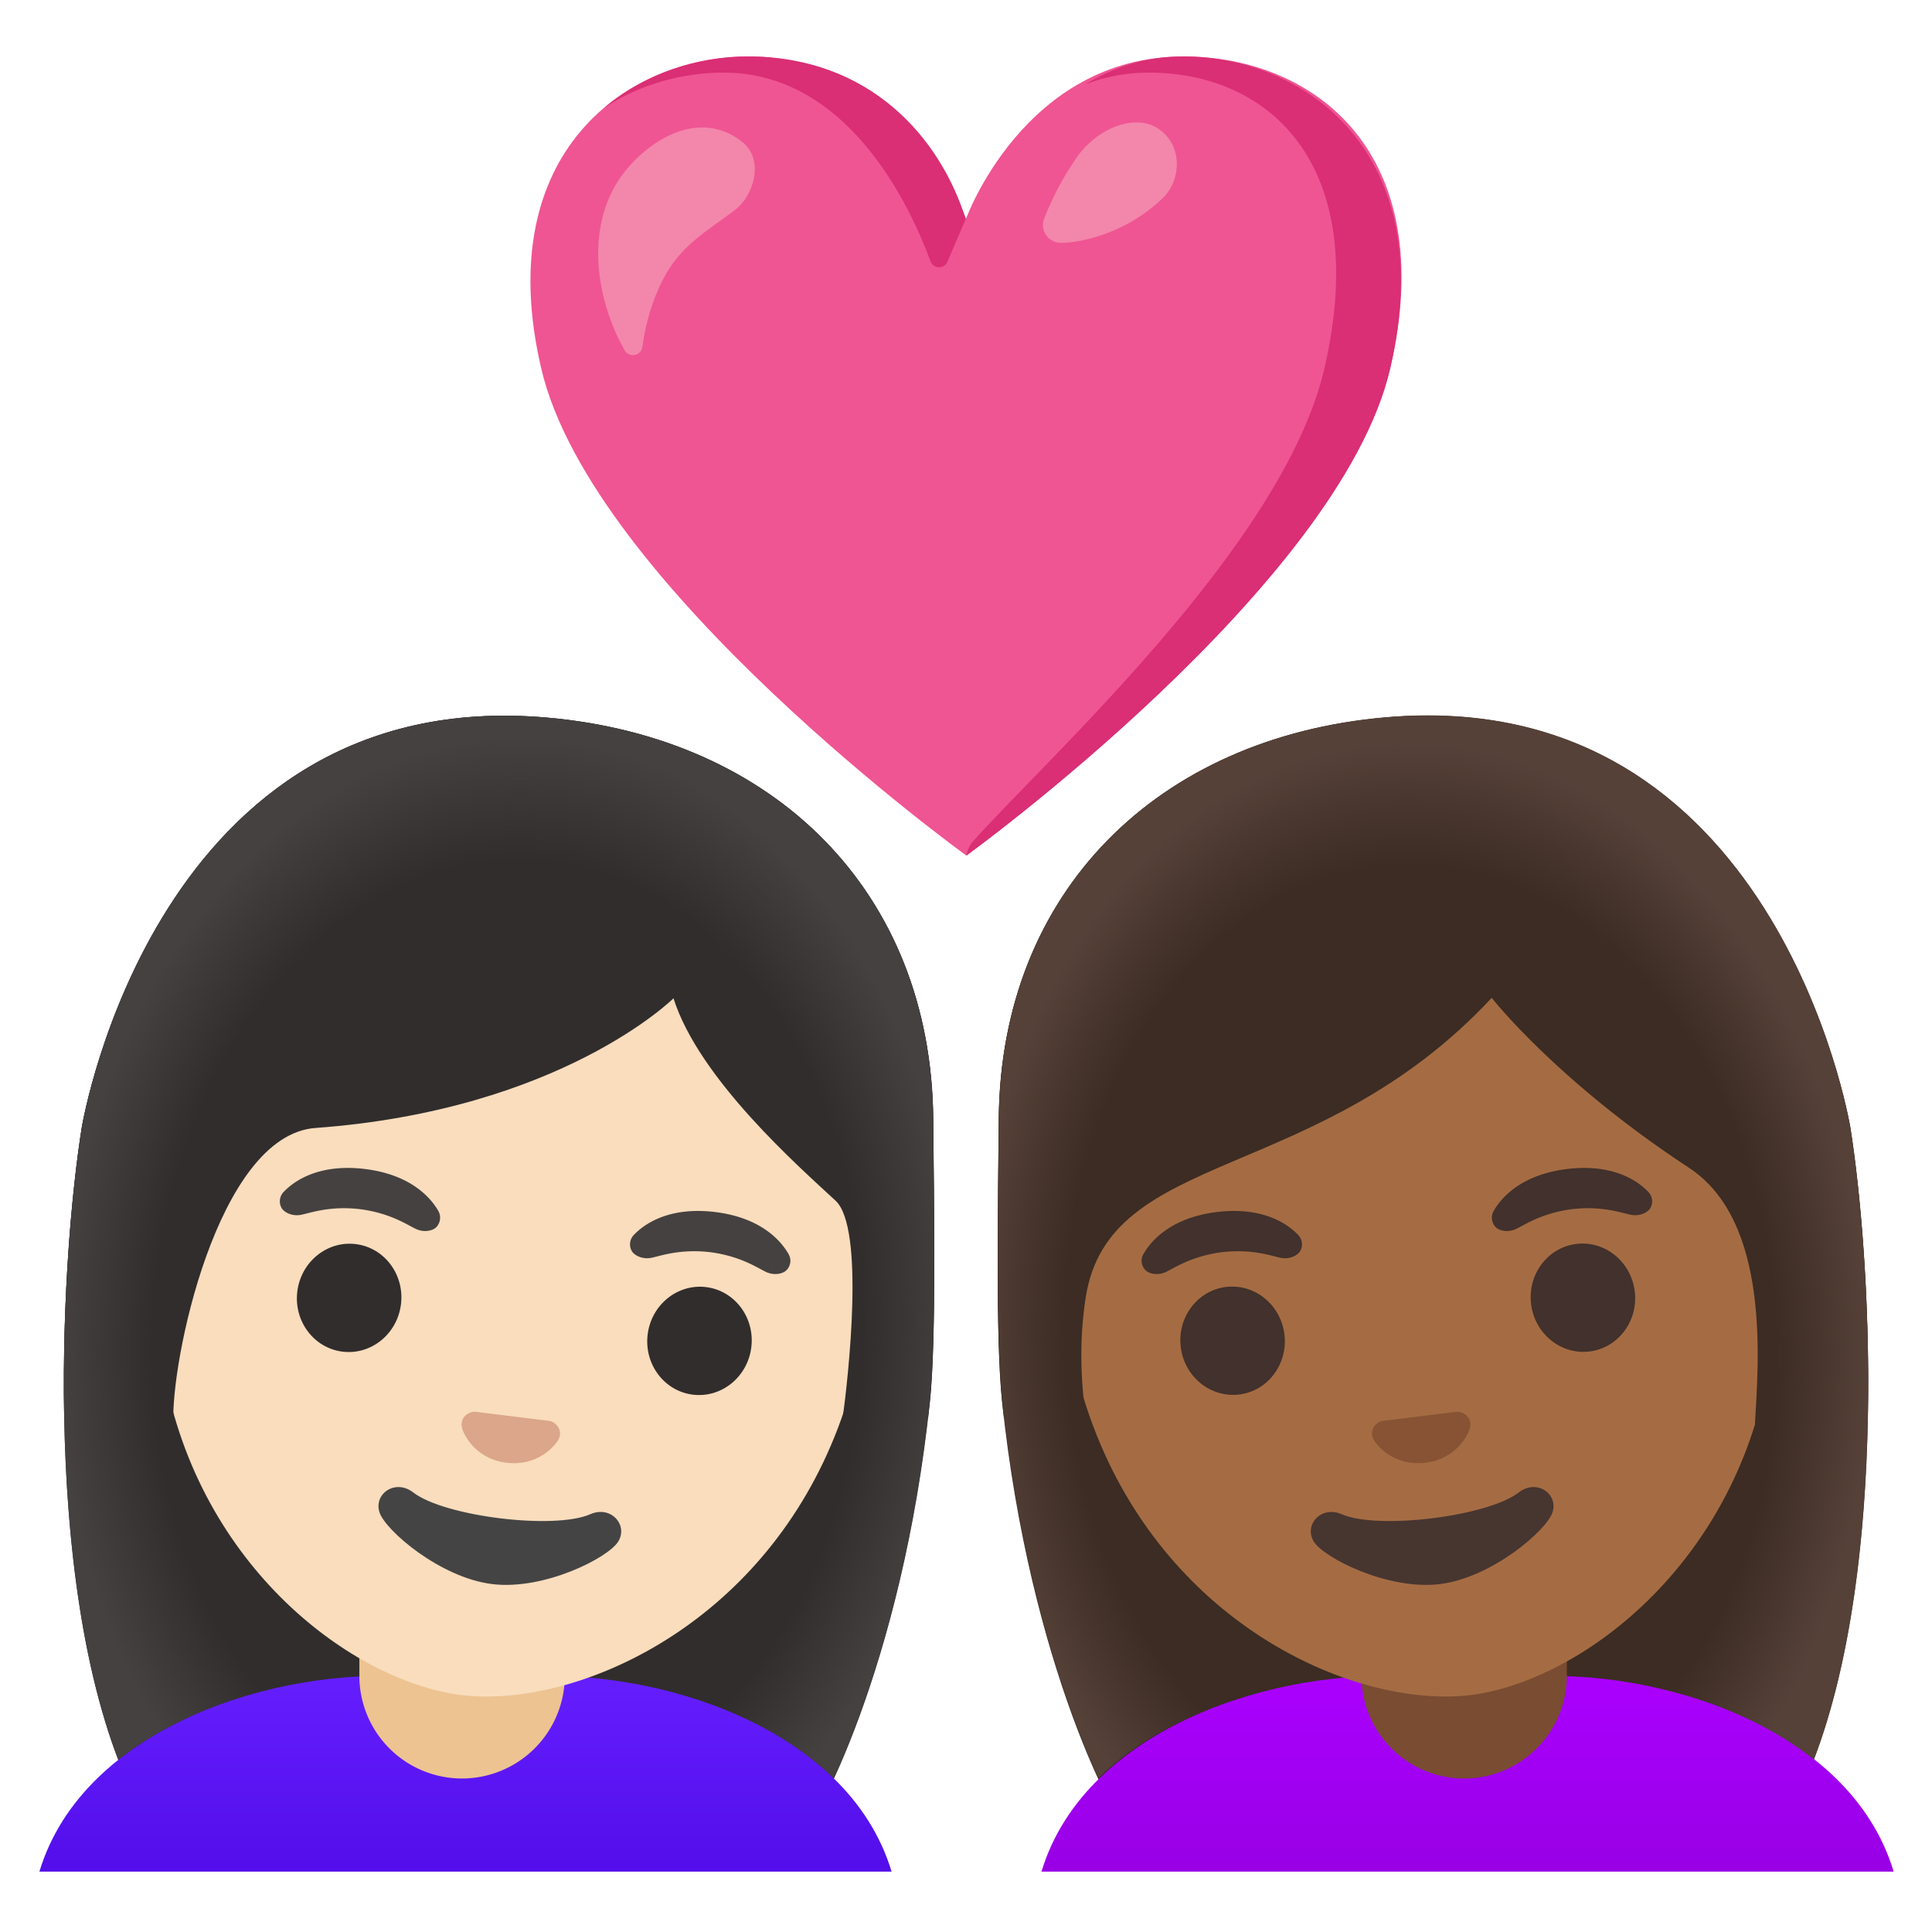
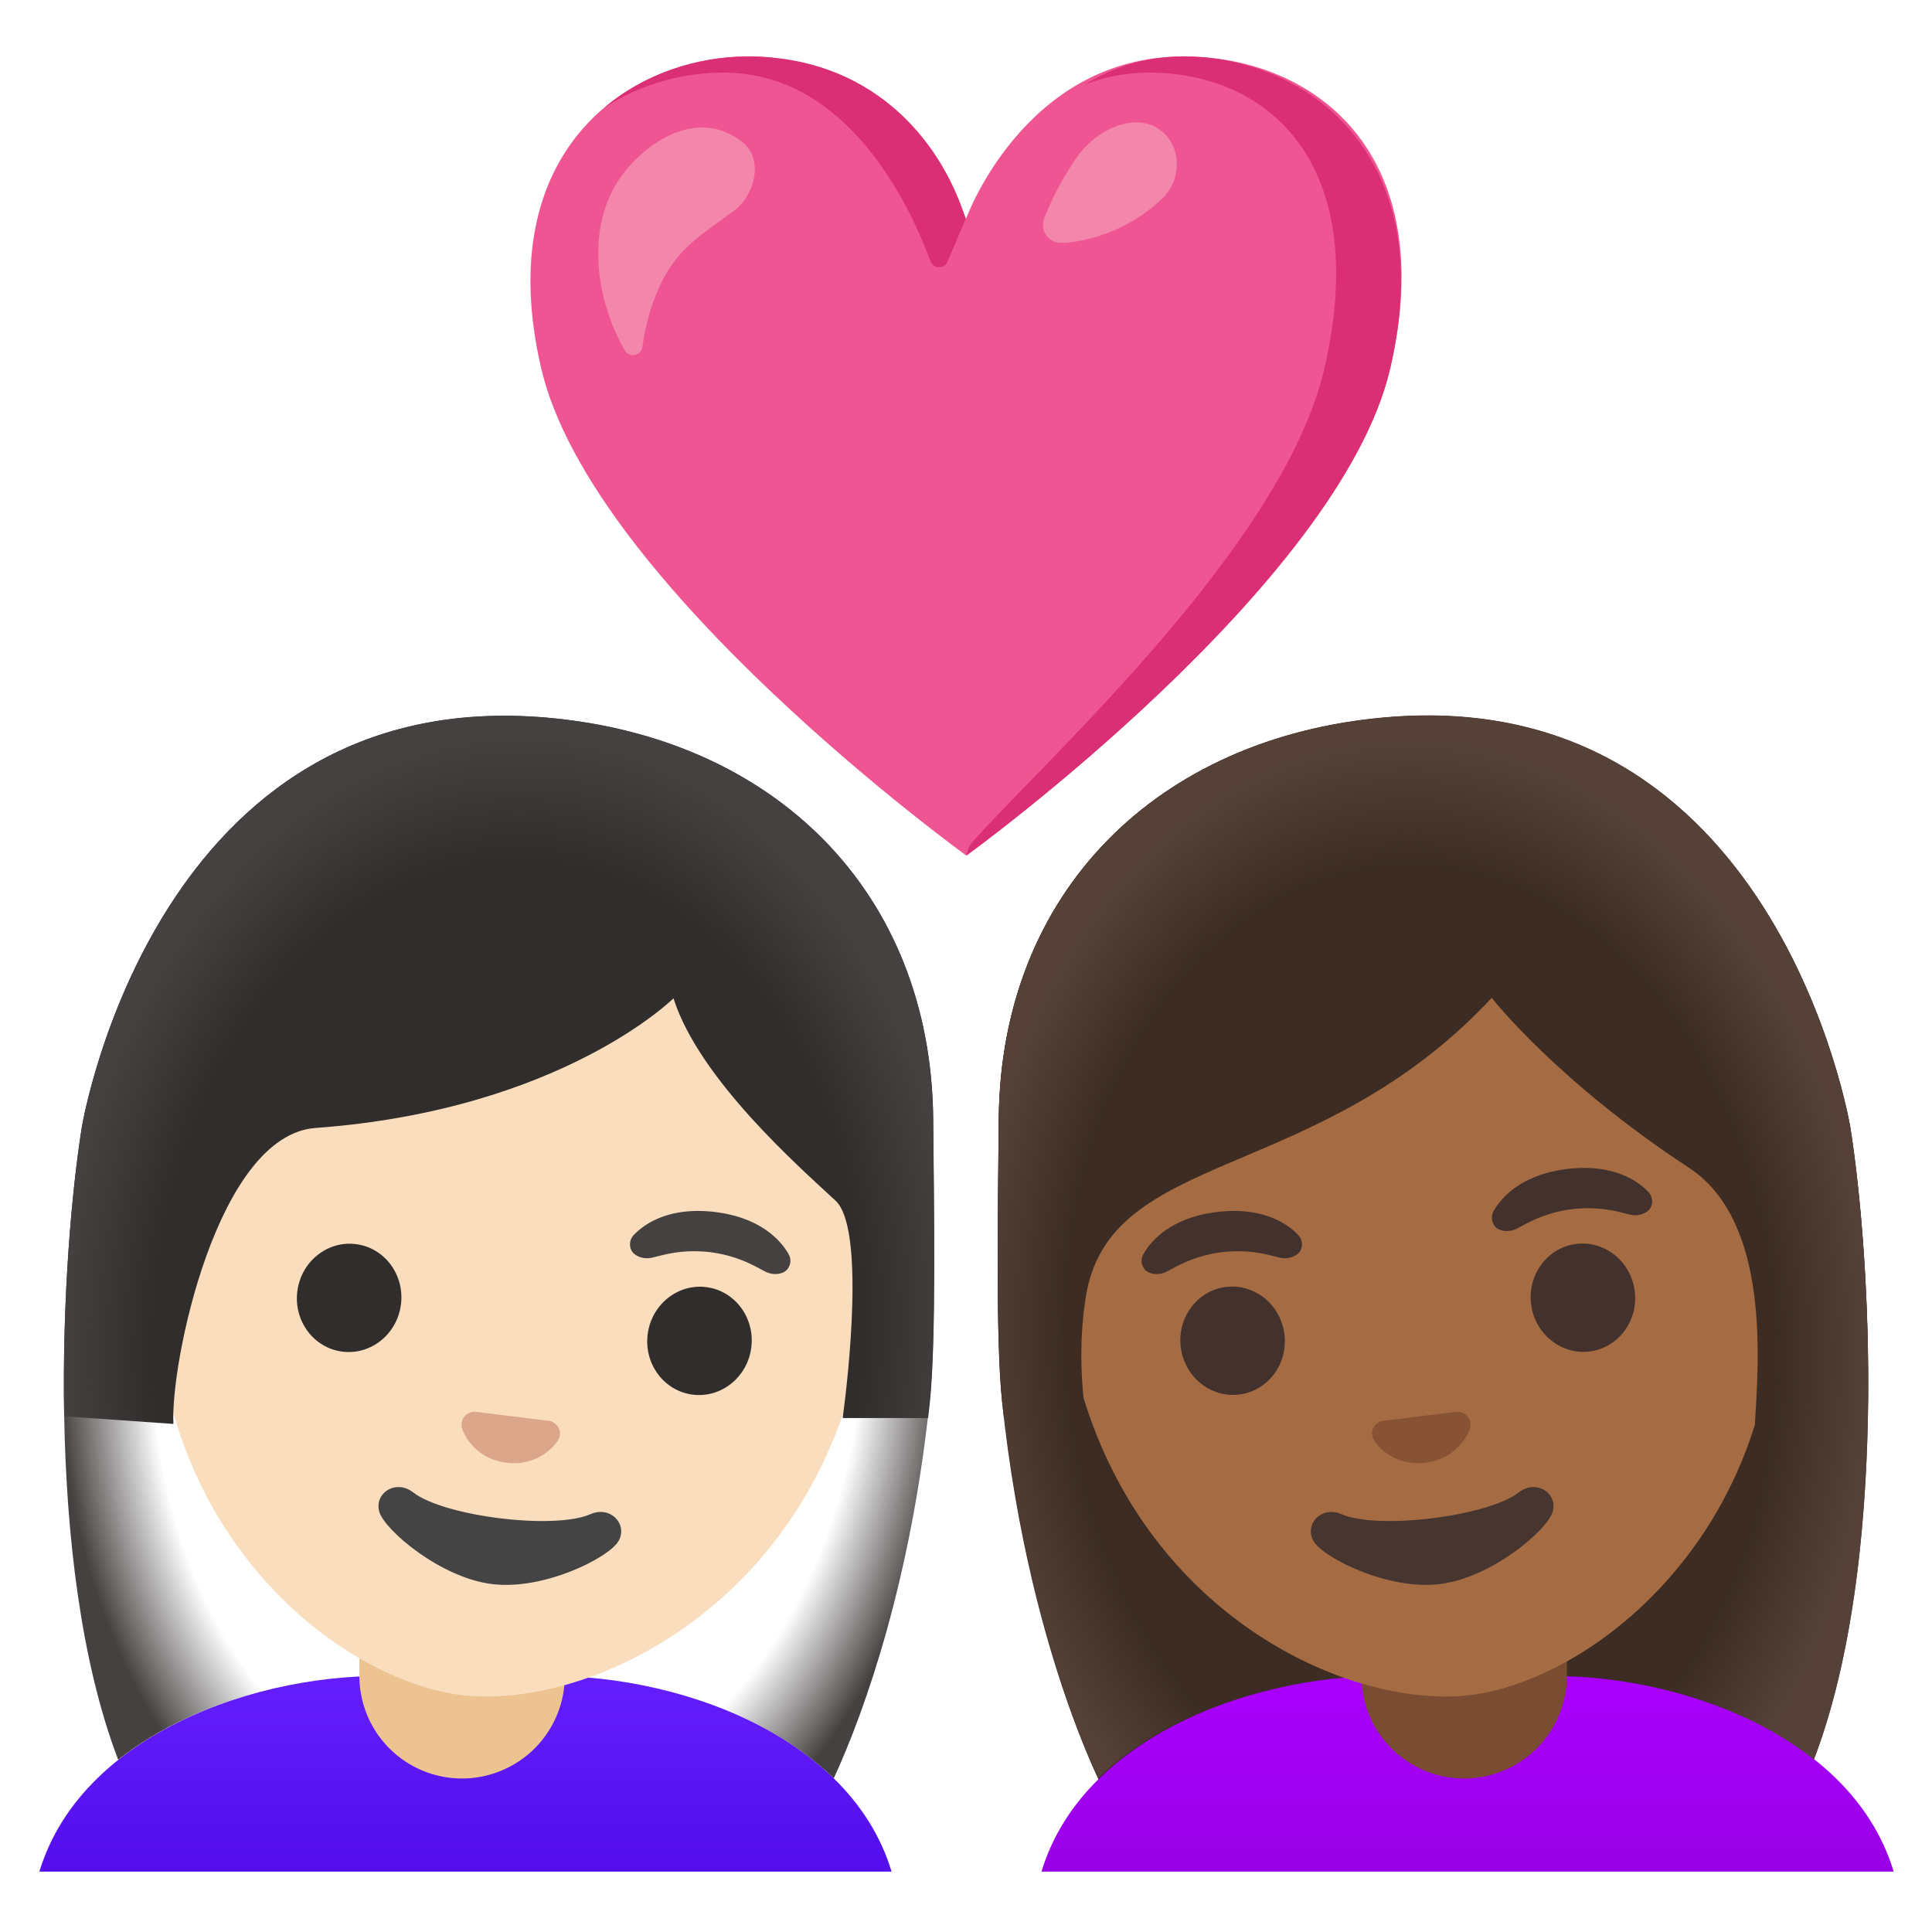
<svg xmlns="http://www.w3.org/2000/svg" width="800px" height="800px" viewBox="0 0 128 128" aria-hidden="true" role="img" class="iconify iconify--noto" preserveAspectRatio="xMidYMid meet">
-   <path d="M5.43 74.62c.06-.26 4.95-29.34 30.8-27.08c15.04 1.31 25.48 11.52 25.6 26.61c.04 5.32.22 14.51-.22 18.69c-1.83 17.58-7.74 28.43-8.53 28.63c-4.16 1.02-41.34 3.35-44.09-2.23c-6.34-12.8-5-35.68-3.56-44.62z" fill="#312d2d">
- 
- </path>
  <linearGradient id="IconifyId17ecdb2904d178eab7336" gradientUnits="userSpaceOnUse" x1="1210.798" y1="123.518" x2="1210.798" y2="110.865" gradientTransform="matrix(-1 0 0 1 1241.643 0)">
    <stop offset="0" stop-color="#530eeb">

</stop>
    <stop offset="1" stop-color="#651fff">

</stop>
  </linearGradient>
  <path d="M27.08 111.11h7.52c8.69-.66 21.56 3.24 24.47 12.89H2.61c2.91-9.64 15.78-13.55 24.47-12.89z" fill="url(#IconifyId17ecdb2904d178eab7336)">

</path>
  <path d="M30.61 117.83a6.8 6.8 0 0 1-6.8-6.8v-4.54h13.61v4.54a6.816 6.816 0 0 1-6.81 6.8z" fill="#edc391">

</path>
  <path d="M37.51 55.63C25.36 54.14 13 61.79 10.64 80.95c-1.89 15.39 6.52 25.66 14.46 29.61c1.89.94 3.76 1.53 5.45 1.74c1.68.21 3.62.09 5.67-.36c8.66-1.9 19.33-9.84 21.23-25.25c2.35-19.16-7.79-29.57-19.94-31.06z" fill="#f9ddbd">

</path>
  <path d="M36.63 94.22a.584.584 0 0 0-.22-.08l-4.94-.61c-.08 0-.15.01-.23.03c-.47.13-.77.56-.62 1.08c.15.52.96 2.03 2.94 2.27c1.98.24 3.13-1.02 3.41-1.49c.28-.47.09-.96-.34-1.2z" fill="#dba689">

</path>
  <g fill="#454140">
-     <path d="M29.03 80.21c-.55-.95-1.91-2.4-4.85-2.76s-4.61.71-5.37 1.5a.9.9 0 0 0-.15 1.09c.16.27.68.57 1.31.44c.63-.13 1.89-.6 3.88-.37c1.99.26 3.1 1.02 3.68 1.3c.58.28 1.16.12 1.38-.11a.91.91 0 0 0 .12-1.09z">
- 
- </path>
    <path d="M52.23 83.06c-.55-.95-1.91-2.4-4.85-2.76s-4.61.71-5.37 1.5a.9.9 0 0 0-.15 1.09c.16.27.68.57 1.31.44c.63-.13 1.89-.6 3.88-.37c1.99.26 3.1 1.02 3.68 1.3c.58.28 1.16.12 1.38-.11c.24-.24.37-.67.12-1.09z">

</path>
  </g>
  <g fill="#312d2d">
    <ellipse transform="rotate(-82.998 46.345 88.832)" cx="46.34" cy="88.83" rx="3.59" ry="3.46">

</ellipse>
    <ellipse transform="rotate(-82.998 23.135 85.983)" cx="23.13" cy="85.98" rx="3.59" ry="3.46">

</ellipse>
  </g>
  <path d="M39.11 100.32c-2.39 1.05-9.67.15-11.73-1.44c-1.18-.92-2.63.08-2.24 1.31c.38 1.2 4.03 4.34 7.47 4.76c3.44.42 7.69-1.74 8.35-2.82c.67-1.09-.48-2.41-1.85-1.81z" fill="#444">

</path>
  <path d="M36.22 47.55C10.37 45.29 5.49 74.36 5.43 74.62c-.67 4.18-1.32 11.4-1.18 19.21l7.24.51c-.22-3.96 2.88-19.14 9.42-19.61c16.27-1.19 23.71-8.59 23.71-8.59c1.7 5.36 8.36 11.2 10.74 13.41c1.95 1.81.84 11.69.47 14.4h5.66l.12-1.09c.43-4.18.26-13.37.22-18.69c-.13-15.11-10.57-25.31-25.61-26.62z" fill="#312d2d">

</path>
  <radialGradient id="IconifyId17ecdb2904d178eab7337" cx="33.662" cy="88.578" r="30.737" gradientTransform="matrix(.999 .05 -.067 1.339 5.94 -31.722)" gradientUnits="userSpaceOnUse">
    <stop offset=".765" stop-color="#454140" stop-opacity="0">

</stop>
    <stop offset=".966" stop-color="#454140">

</stop>
  </radialGradient>
  <path d="M61.82 74.15c-.12-15.09-10.56-25.29-25.6-26.61C10.37 45.29 5.49 74.36 5.43 74.62c-1.34 8.35-2.6 28.87 2.4 41.97c5.33-4.24 13.28-5.94 19.25-5.48h7.52c6.52-.5 15.39 1.57 20.64 6.71c2.12-4.59 5.14-13.29 6.35-24.98c.45-4.17.27-13.37.23-18.69z" fill="url(#IconifyId17ecdb2904d178eab7337)">

</path>
  <g>
    <path d="M78.41 3.74C67.87 3.74 64 14.5 64 14.5S60.18 3.74 49.57 3.74c-7.97 0-17.07 6.32-13.71 20.68c3.36 14.36 28.16 32.26 28.16 32.26s24.72-17.9 28.08-32.26c3.36-14.36-5.08-20.68-13.69-20.68z" fill="#ef5592">

</path>
    <g fill="#da2e75">
      <path d="M47.94 4.81c8.27 0 12.38 8.89 13.71 12.5c.19.51.91.53 1.12.03l1.21-2.83c-1.71-5.45-6.4-10.77-14.41-10.77c-3.32 0-6.82 1.1-9.55 3.41c2.4-1.59 5.23-2.34 7.92-2.34z">

</path>
      <path d="M78.41 3.74c-2.55 0-4.7.74-6.51 1.85c1.27-.49 2.68-.78 4.23-.78c7.8 0 14.77 5.91 11.62 19.58c-2.7 11.73-18.5 25.96-23.32 31.39c-.31.35-.41.91-.41.91s24.72-17.9 28.08-32.26c3.36-14.37-5.72-20.69-13.69-20.69z">

</path>
    </g>
    <path d="M41.4 11.36c1.8-2.25 5.03-4.11 7.76-1.97c1.48 1.16.83 3.54-.49 4.54c-1.93 1.46-3.6 2.34-4.77 4.63c-.7 1.38-1.13 2.88-1.34 4.42c-.08.61-.88.75-1.18.22c-2.04-3.6-2.61-8.55.02-11.84z" fill="#f386ab">

</path>
    <path d="M70.31 16.09c-.85 0-1.44-.82-1.13-1.61a19.31 19.31 0 0 1 2.2-4.11c1.32-1.85 3.82-2.92 5.41-1.81c1.63 1.15 1.42 3.43.27 4.54c-2.45 2.39-5.53 2.99-6.75 2.99z" fill="#f386ab">

</path>
  </g>
  <g>
    <path d="M122.57 74.62c-.06-.26-4.95-29.34-30.8-27.08c-15.04 1.31-25.48 11.52-25.6 26.61c-.04 5.32-.22 14.51.22 18.69c1.83 17.58 7.74 28.43 8.53 28.63c4.16 1.02 41.34 3.35 44.09-2.23c6.34-12.8 5-35.68 3.56-44.62z" fill="#3c2c23">

</path>
    <linearGradient id="IconifyId17ecdb2904d178eab7338" gradientUnits="userSpaceOnUse" x1="97.236" y1="123.518" x2="97.236" y2="110.865">
      <stop offset="0" stop-color="#9900e6">

</stop>
      <stop offset="1" stop-color="#a0f">

</stop>
    </linearGradient>
    <path d="M101 111.11h-7.52c-8.7-.66-21.57 3.25-24.48 12.89h56.46c-2.89-9.64-15.77-13.55-24.46-12.89z" fill="url(#IconifyId17ecdb2904d178eab7338)">

</path>
    <path d="M97 117.83a6.8 6.8 0 0 1-6.8-6.8v-4.54h13.61v4.54a6.816 6.816 0 0 1-6.81 6.8z" fill="#7a4c32">

</path>
    <path d="M90.49 55.63c12.15-1.49 24.51 6.16 26.86 25.32c1.89 15.39-6.52 25.66-14.46 29.61c-1.89.94-3.76 1.53-5.45 1.74c-1.68.21-3.62.09-5.67-.36c-8.66-1.9-19.33-9.84-21.23-25.25c-2.34-19.16 7.8-29.57 19.95-31.06z" fill="#a56c43">

</path>
    <path d="M91.37 94.22c.07-.04.14-.07.22-.08l4.94-.61c.08 0 .15.01.23.03c.47.13.77.56.62 1.08c-.15.52-.96 2.03-2.94 2.27c-1.98.24-3.13-1.02-3.41-1.49c-.28-.47-.09-.96.34-1.2z" fill="#875334">

</path>
    <g fill="#42312c">
      <path d="M98.97 80.21c.55-.95 1.91-2.4 4.85-2.76s4.61.71 5.37 1.5c.34.35.32.8.15 1.09c-.16.27-.68.57-1.31.44c-.63-.13-1.89-.6-3.88-.37c-1.99.26-3.1 1.02-3.68 1.3c-.58.28-1.16.12-1.38-.11a.91.91 0 0 1-.12-1.09z">

</path>
      <path d="M75.77 83.06c.55-.95 1.91-2.4 4.85-2.76s4.61.71 5.37 1.5c.34.35.32.8.15 1.09c-.16.27-.68.57-1.31.44c-.63-.13-1.89-.6-3.88-.37c-1.99.26-3.1 1.02-3.68 1.3c-.58.28-1.16.12-1.38-.11a.881.881 0 0 1-.12-1.09z">

</path>
    </g>
    <g fill="#42312c">
      <ellipse transform="rotate(-7.002 81.637 88.807)" cx="81.66" cy="88.83" rx="3.46" ry="3.59">

</ellipse>
      <ellipse transform="rotate(-7.002 104.84 85.958)" cx="104.87" cy="85.98" rx="3.46" ry="3.59">

</ellipse>
    </g>
    <path d="M88.89 100.32c2.39 1.05 9.67.15 11.73-1.44c1.18-.92 2.63.08 2.24 1.31c-.38 1.2-4.03 4.34-7.47 4.76c-3.44.42-7.69-1.74-8.35-2.82c-.67-1.09.48-2.41 1.85-1.81z" fill="#473530">

</path>
    <g>
      <path d="M123.74 94.36c.18-8.02-.48-15.47-1.17-19.74c-.06-.26-4.95-29.34-30.8-27.08c-15.04 1.31-25.48 11.52-25.6 26.61c-.04 5.32-.22 14.51.22 18.69l.12 1.09h5.43c-.37-2.7-.42-5.33-.01-7.96c1.53-9.93 15.32-7.43 26.9-19.86c0 0 4.28 5.49 13.07 11.26c5.44 3.57 4.59 13 4.37 16.96l7.47.03z" fill="#3c2c23">

</path>
      <radialGradient id="IconifyId17ecdb2904d178eab7339" cx="1153.78" cy="88.555" r="30.737" gradientTransform="matrix(-.999 .05 .067 1.339 1240.799 -87.335)" gradientUnits="userSpaceOnUse">
        <stop offset=".765" stop-color="#554138" stop-opacity="0">

</stop>
        <stop offset=".966" stop-color="#554138">

</stop>
      </radialGradient>
      <path d="M66.18 74.13c.12-15.09 10.56-25.29 25.6-26.61c25.85-2.26 30.74 26.82 30.8 27.08c1.34 8.35 2.6 28.87-2.4 41.97c-5.33-4.24-13.28-5.94-19.25-5.48h-7.52c-6.52-.5-15.39 1.57-20.64 6.71c-2.12-4.59-5.14-13.29-6.35-24.98c-.46-4.17-.28-13.37-.24-18.69z" fill="url(#IconifyId17ecdb2904d178eab7339)">

</path>
    </g>
  </g>
</svg>